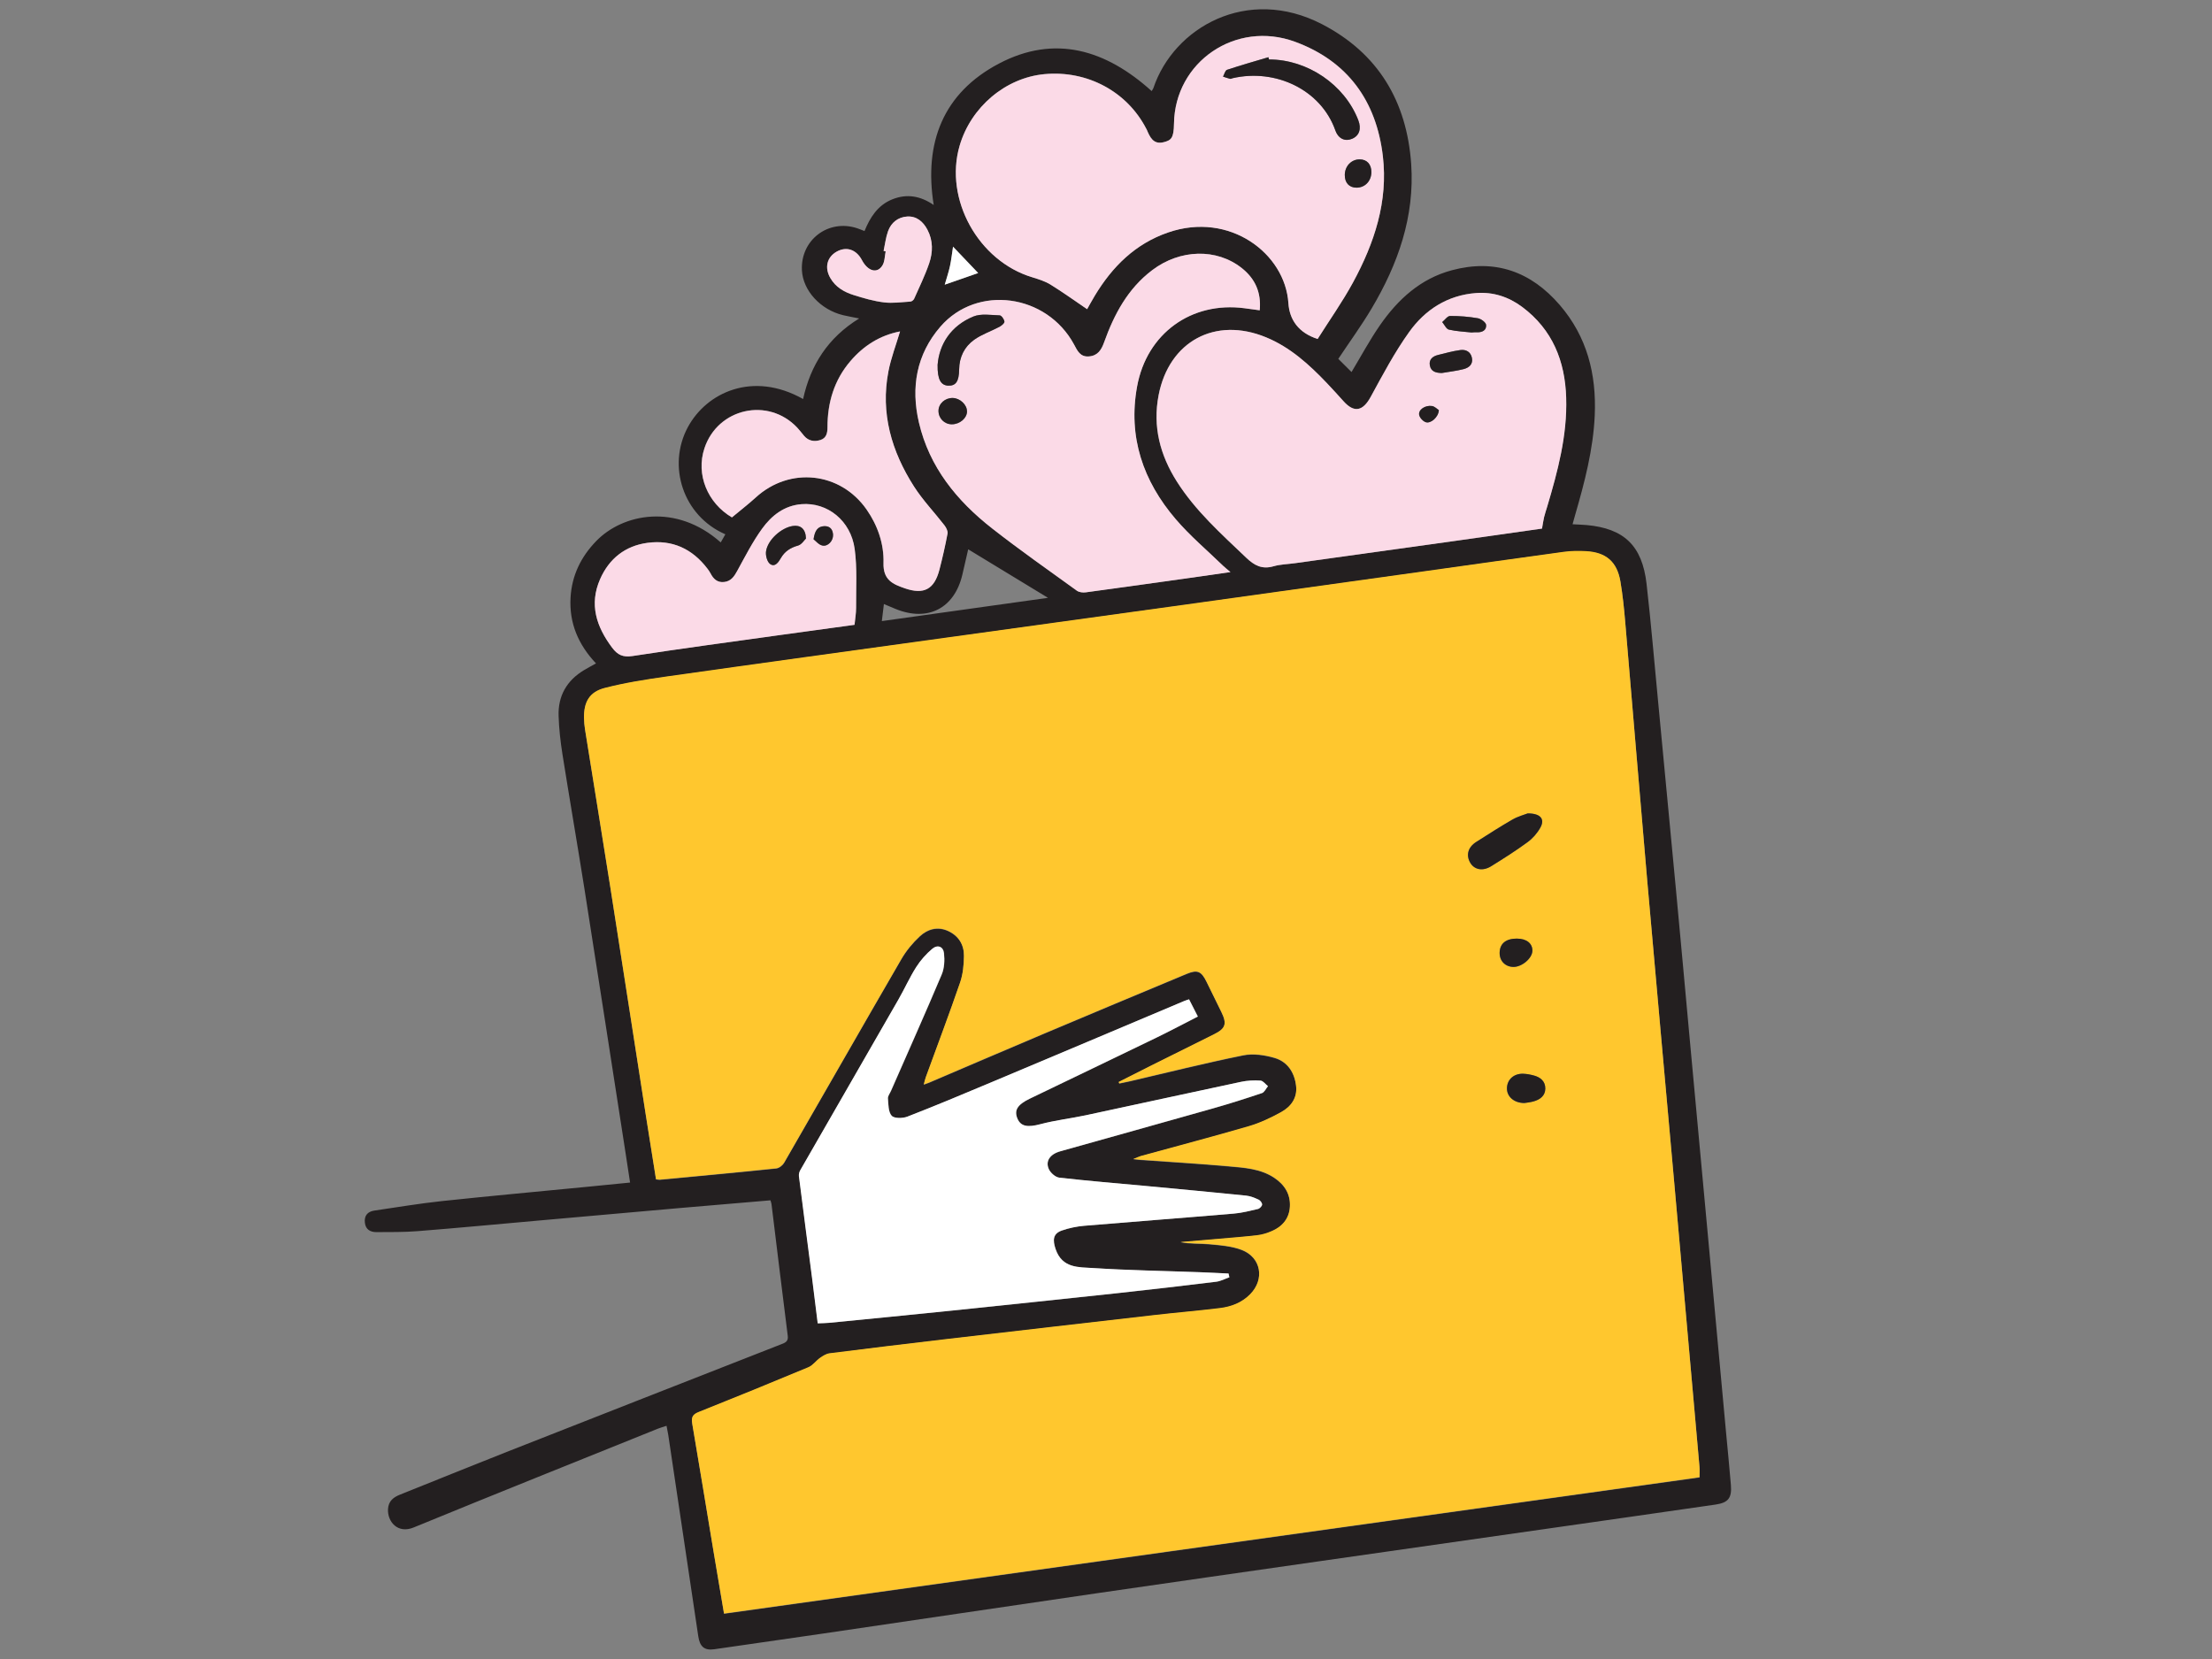
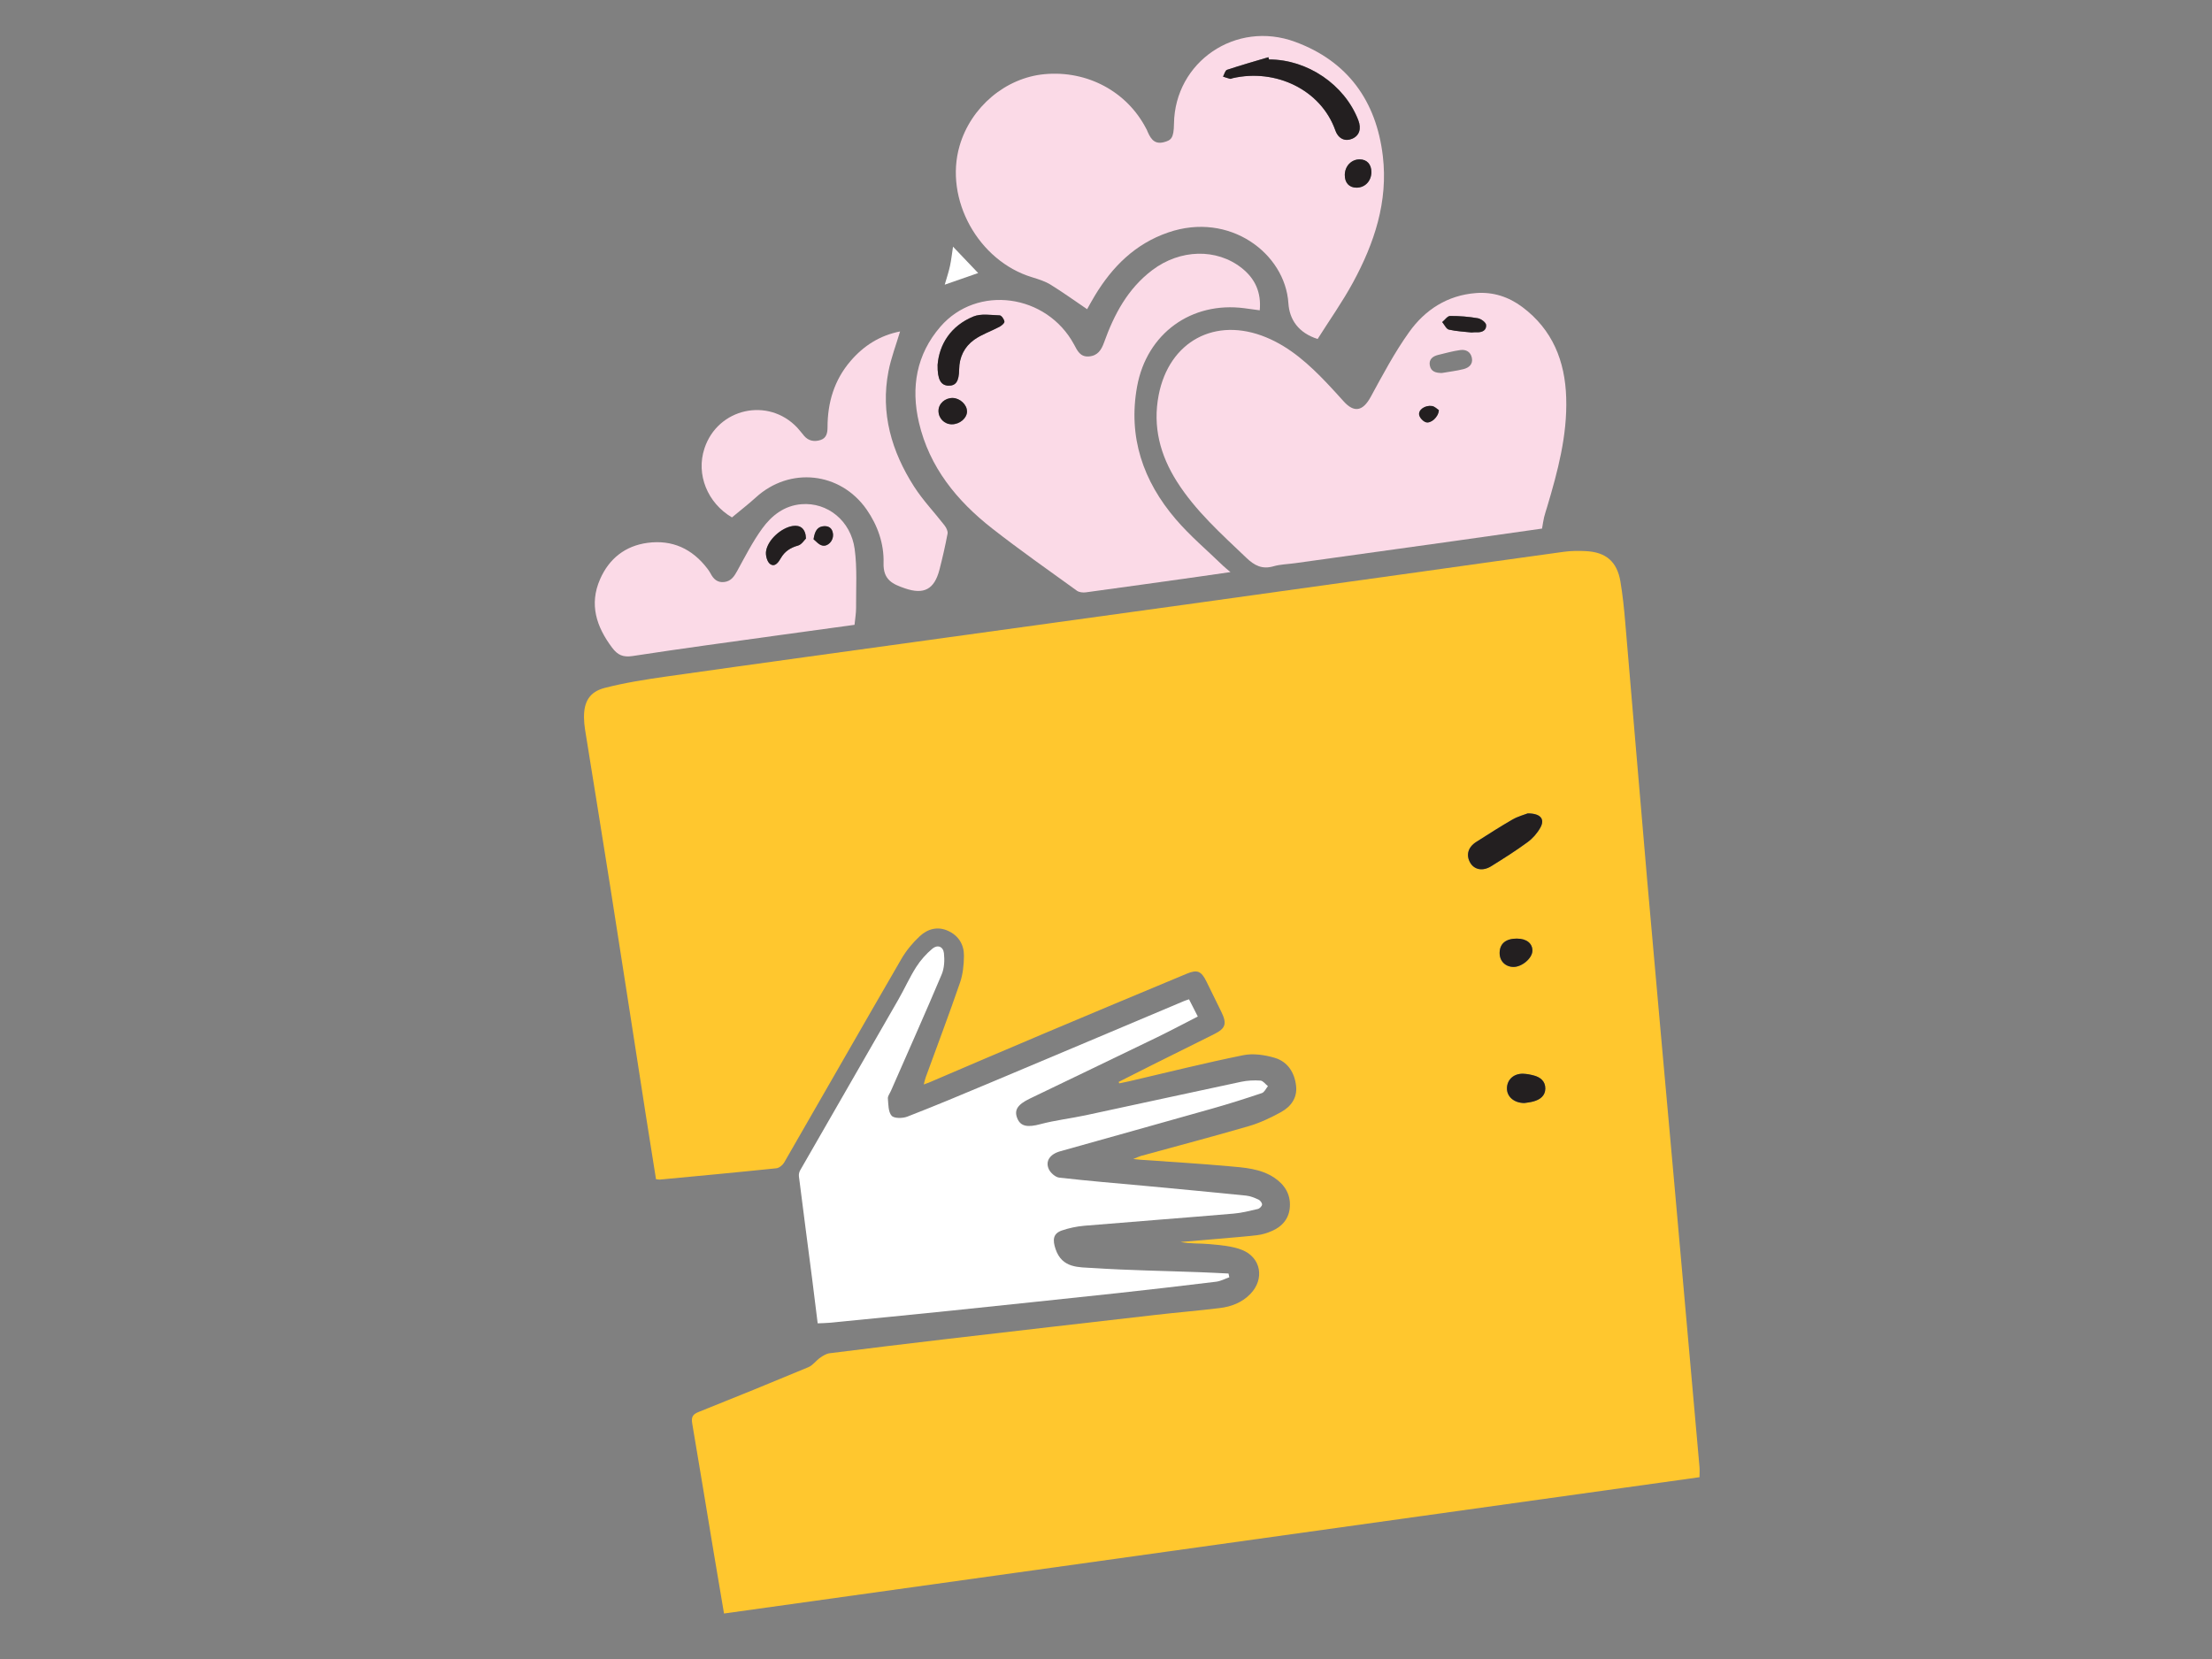
<svg xmlns="http://www.w3.org/2000/svg" id="Layer_1" data-name="Layer 1" viewBox="0 0 640 480">
  <rect x="0" y="0" width="640" height="480" fill="#808080" stroke="none" />
  <defs>
    <style> .cls-1 { fill: #231f20; } .cls-1, .cls-2, .cls-3, .cls-4 { stroke-width: 0px; } .cls-2 { fill: #fff; } .cls-3 { fill: #ffc72e; } .cls-4 { fill: #fbdae7; } </style>
  </defs>
  <g id="dzW3Pa">
    <g>
-       <path class="cls-1" d="M222.91,347.29c-8.98.76-17.76,1.5-26.54,2.26-13.47,1.18-26.92,2.38-40.39,3.58-11.72,1.04-23.43,2.15-35.16,3.08-3.96.32-7.95.25-11.92.28-1.78,0-3.11-.77-3.33-2.72-.23-2,.74-3.21,2.72-3.51,6.51-.95,13.03-2.05,19.57-2.75,13.99-1.49,28-2.76,42.01-4.13,4.03-.39,8.05-.79,12.43-1.23-.47-3.04-.89-5.92-1.34-8.78-3.96-25.43-7.87-50.88-11.88-76.31-2.05-12.94-4.29-25.87-6.34-38.81-.58-3.68-1.01-7.42-1.12-11.13-.19-5.8,2.38-10.25,7.39-13.25,1.08-.64,2.19-1.23,3.43-1.93-5.13-5.43-7.8-11.69-7.36-19.08.38-6.38,2.99-11.74,7.44-16.33,7.63-7.87,23.05-11.09,36.01.41.47-.8.91-1.58,1.34-2.35-12.31-5.35-16.86-19.81-10.87-30.97,5.4-10.06,18.81-16.37,33.36-8.17,2.16-9.82,7.16-17.73,16.23-23.31-1.93-.39-3.3-.63-4.66-.95-6.56-1.59-11.61-7.11-11.91-12.99-.44-8.79,7.67-14.94,16.02-12.15.6.2,1.18.45,2.09.8,1.61-3.94,3.81-7.46,8-9.16,4.18-1.68,8.09-1.07,12.02,1.62-2.88-18.05,2.73-32.38,18.83-40.89,16.26-8.57,31.06-3.97,44.23,7.93.2-.35.41-.58.5-.86,5.9-17.57,27.18-29.68,48.79-18.49,16.27,8.43,24.54,22.35,25.8,40.45,1.05,15.25-3.83,29-11.48,41.86-2.92,4.91-6.3,9.54-9.61,14.52,1.2,1.18,2.51,2.5,3.83,3.81,2.8-4.66,5.27-9.28,8.24-13.56,5.2-7.48,11.73-13.47,20.79-15.89,12.49-3.35,22.88.38,31.22,10.06,7.9,9.17,10.63,20.01,10.12,31.9-.44,9.93-2.95,19.46-5.7,28.94-.22.76-.42,1.52-.72,2.59,1.48.09,2.78.12,4.06.23,10.84.99,16.08,5.95,17.35,17,1.3,11.36,2.25,22.77,3.35,34.17,1.72,18.13,3.46,36.24,5.16,54.37,1.34,14.24,2.63,28.5,3.94,42.76,1.86,20.1,3.72,40.21,5.58,60.31,1.67,17.97,3.3,35.93,4.97,53.92.47,5.07.98,10.12,1.4,15.19.31,3.75-.73,5.14-4.4,5.68-16.2,2.35-32.41,4.65-48.61,6.97-22.03,3.14-44.06,6.28-66.08,9.44-21.4,3.07-42.8,6.12-64.18,9.23-26.5,3.87-53,7.81-79.49,11.7-10.46,1.53-20.92,3.04-31.38,4.53-2.85.41-4.18-.73-4.63-3.77-2.89-19.41-5.78-38.83-8.68-58.24-.12-.77-.29-1.55-.5-2.64-.91.31-1.71.51-2.47.82-23.59,9.51-47.2,18.95-70.71,28.6-4.63,1.9-7.58-1.71-7.41-5.29.12-2.38,1.59-3.48,3.56-4.25,10.04-4,20.04-8.09,30.09-12.05,26.69-10.5,53.4-20.96,80.11-31.42,1.15-.45,2.12-.79,1.9-2.45-1.61-12.69-3.14-25.4-4.7-38.1-.04-.31-.16-.6-.32-1.15v.03ZM323.65,313.04c.06.16.12.32.19.5.98-.2,1.96-.39,2.92-.61,10.98-2.56,21.93-5.29,32.97-7.54,2.88-.58,6.21-.09,9.09.76,3.7,1.1,5.71,4.19,6.18,8.05.42,3.52-1.46,6.05-4.31,7.63-2.97,1.64-6.11,3.13-9.35,4.08-10.37,3.02-20.82,5.77-31.23,8.63-.56.16-1.08.42-2.22.88,1.14.12,1.59.19,2.06.22,8.49.61,16.97,1.1,25.45,1.86,4.56.41,9.25.64,13.28,3.32,2.99,1.97,4.75,4.75,4.53,8.4-.2,3.42-2.19,5.74-5.27,7.06-1.3.56-2.7,1.01-4.1,1.17-3.71.44-7.44.72-11.15,1.04-3.71.32-7.42.63-11.12.95,2.8.56,5.61.35,8.37.61,3.14.29,6.41.53,9.32,1.64,5.65,2.16,6.7,8.52,2.47,12.83-2.41,2.45-5.45,3.61-8.72,4.02-6.22.77-12.49,1.29-18.73,2-20.29,2.32-40.59,4.66-60.88,7.03-11.13,1.3-22.26,2.64-33.38,4.06-.96.12-1.91.73-2.73,1.3-1.18.83-2.1,2.19-3.37,2.72-10.56,4.41-21.15,8.74-31.79,12.97-1.78.72-2.13,1.61-1.83,3.39,2.1,12.3,4.1,24.6,6.15,36.91.98,5.86,1.97,11.72,3.04,18.01,94.22-13.16,188.22-26.31,282.24-39.44,0-1.18.07-2.06,0-2.91-2.41-27.24-4.84-54.49-7.26-81.71-2.61-29.3-5.29-58.59-7.86-87.89-2.18-24.95-4.22-49.9-6.37-74.85-.34-3.96-.74-7.92-1.4-11.83-.96-5.7-4.13-8.43-9.92-8.75-2.13-.12-4.31-.1-6.43.19-13.63,1.86-27.23,3.8-40.84,5.7-22.12,3.1-44.23,6.18-66.36,9.25-23.53,3.27-47.08,6.5-70.63,9.76-27.32,3.78-54.65,7.54-81.95,11.39-5.96.85-11.95,1.78-17.76,3.29-4.43,1.14-6.03,4.08-5.97,8.63.01,1.11.12,2.23.29,3.33,2.42,15.22,4.92,30.44,7.32,45.66,3.46,22.06,6.87,44.13,10.31,66.19.95,6.11,1.93,12.2,2.91,18.32.51.06.82.15,1.12.12,11.23-1.07,22.48-2.1,33.7-3.27.8-.09,1.81-.89,2.25-1.64,11.32-19.62,22.54-39.29,33.9-58.88,1.42-2.44,3.29-4.72,5.35-6.63,2.25-2.09,5.14-2.92,8.18-1.55,3.05,1.39,4.63,3.97,4.6,7.22-.03,2.59-.29,5.29-1.12,7.71-3.16,9.16-6.59,18.23-9.9,27.33-.22.61-.35,1.26-.61,2.19.74-.26,1.11-.38,1.46-.53,11.12-4.73,22.2-9.51,33.33-14.21,13.76-5.81,27.53-11.57,41.32-17.31,3.07-1.27,4.21-.74,5.68,2.26,1.43,2.92,2.88,5.84,4.31,8.78,1.68,3.43,1.24,4.79-2.1,6.46-6.05,3.01-12.09,6-18.14,9.03-3.17,1.58-6.33,3.2-9.48,4.79v-.03ZM446.13,152.94c.23-1.31.37-2.32.6-3.32.23-1.01.58-1.97.88-2.97,3.07-10.3,5.84-20.67,5.51-31.55-.32-10.63-3.96-19.72-12.71-26.28-3.94-2.95-8.41-4.41-13.38-4.03-8.25.63-14.72,4.81-19.34,11.28-4.22,5.9-7.65,12.4-11.15,18.8-2.23,4.09-4.75,4.66-7.83,1.23-1.59-1.77-3.18-3.55-4.84-5.27-5.13-5.38-10.58-10.34-17.57-13.23-14.72-6.08-28.09,1.15-31.1,16.75-1.75,9.09.42,17.32,5.29,24.99,5.39,8.49,12.81,15.1,20,21.97,2.41,2.29,4.65,3.48,7.96,2.53,1.96-.57,4.08-.6,6.12-.88,15.43-2.15,30.85-4.28,46.26-6.44,8.41-1.18,16.81-2.38,25.27-3.58h.03ZM355.72,369.54c-.07-.35-.15-.7-.22-1.05-2.82-.13-5.62-.29-8.44-.39-10.25-.38-20.51-.53-30.73-1.2-4.15-.28-8.97.12-10.87-5.48-.88-2.57-.82-4.46,1.8-5.38,2.07-.73,4.29-1.2,6.49-1.37,14.42-1.23,28.83-2.31,43.25-3.52,2.35-.2,4.69-.8,7-1.34.5-.12,1.15-.79,1.2-1.26.03-.47-.51-1.2-.99-1.43-1.14-.53-2.37-1.05-3.59-1.17-9.64-.99-19.3-1.88-28.95-2.79-8.37-.79-16.77-1.46-25.12-2.41-1.12-.13-2.54-1.36-3.04-2.44-1.1-2.34.32-4.35,3.29-5.19,14.68-4.13,29.38-8.21,44.04-12.37,4.81-1.36,9.58-2.88,14.32-4.47.72-.25,1.15-1.31,1.74-2-.72-.57-1.4-1.56-2.15-1.61-1.87-.12-3.8-.03-5.62.35-15,3.18-29.96,6.49-44.96,9.68-4.35.93-8.79,1.43-13.09,2.57-3.65.98-5.73.74-6.7-1.69-.95-2.35.03-3.96,3.59-5.68,12.23-5.9,24.5-11.76,36.71-17.69,3.97-1.93,7.87-4,11.93-6.08-.93-1.84-1.72-3.37-2.54-4.98-.58.2-1.04.32-1.46.51-18.74,7.9-37.47,15.82-56.22,23.69-7.9,3.32-15.82,6.63-23.81,9.74-1.36.53-3.83.56-4.56-.26-.99-1.11-.95-3.27-1.08-5-.06-.7.56-1.46.88-2.18,4.91-11.2,9.9-22.38,14.67-33.66.77-1.84.89-4.16.67-6.19-.22-1.93-1.86-2.54-3.36-1.29-1.8,1.49-3.42,3.32-4.66,5.29-1.91,3.01-3.37,6.3-5.16,9.41-9.45,16.48-18.95,32.93-28.4,49.39-.29.5-.45,1.18-.38,1.75,1.26,9.93,2.56,19.85,3.84,29.77.54,4.22,1.05,8.46,1.59,12.78,1.33-.06,2.35-.06,3.37-.16,11.79-1.17,23.58-2.31,35.35-3.52,16.05-1.65,32.09-3.33,48.13-5.07,9.48-1.02,18.96-2.12,28.43-3.29,1.31-.16,2.57-.86,3.86-1.3v-.04ZM314.53,89.46c.69-1.21,1.45-2.61,2.26-3.97,5.08-8.38,11.69-14.99,21.21-18.26,17.82-6.12,33.86,6.15,34.78,20.46.31,4.76,2.89,8.57,8.46,10.36,3.37-5.35,7.14-10.68,10.24-16.36,6.16-11.35,10.18-23.39,8.63-36.53-1.88-15.95-10.17-27.48-25.4-33.09-17.15-6.3-34.79,5.8-35.03,23.69-.06,4.19-.8,4.82-2.98,5.36-3.02.77-4-1.48-4.92-3.68-.03-.07-.07-.15-.12-.2-5.55-10.78-17.08-16.96-29.45-15.81-11.28,1.05-21.28,9.51-24.56,20.73-4.5,15.43,5.42,33.35,21.02,38.04,1.81.54,3.7,1.12,5.29,2.12,3.55,2.19,6.94,4.65,10.58,7.11v.03ZM364.47,89.78c.48-5.19-1.33-9.16-5.2-12.23-7.29-5.76-17.84-5.49-25.9.6-7.08,5.35-11.03,12.8-13.94,20.92-.77,2.18-1.86,3.86-4.4,4.05-2.51.19-3.32-1.65-4.28-3.45-7.92-14.65-28.05-17.43-38.67-5.16-6.94,8.02-8.59,17.56-6.21,27.74,3.01,12.91,10.97,22.63,21.12,30.59,7.99,6.27,16.33,12.09,24.56,18.05.66.48,1.78.6,2.63.48,10.94-1.48,21.87-3.02,32.81-4.56,2.83-.39,5.68-.82,9.01-1.3-1.02-.88-1.59-1.3-2.09-1.78-4.62-4.48-9.57-8.66-13.73-13.51-9.47-11.03-13.88-23.8-11.19-38.42,2.8-15.32,15.7-24.63,31.06-22.63,1.4.19,2.79.38,4.41.6h0ZM247.25,180.78c.18-1.74.45-3.32.45-4.88-.04-5.7.35-11.47-.41-17.08-1.12-8.22-7.89-13.56-15.38-12.96-4.98.39-8.66,3.29-11.39,7.07-2.78,3.83-4.95,8.11-7.23,12.27-.89,1.64-1.83,2.98-3.8,3.18-1.96.2-3.1-.92-3.91-2.51-.25-.5-.57-.95-.92-1.39-4.37-5.71-10.15-8.38-17.28-7.44-6.47.86-11.13,4.57-13.75,10.52-3.2,7.3-1.07,13.75,3.48,19.81,1.61,2.15,3.14,2.86,5.93,2.42,14.29-2.19,28.62-4.1,42.95-6.11,7.07-.98,14.13-1.94,21.27-2.92ZM211.74,149.68c2.5-2.07,4.78-3.83,6.89-5.76,9.82-8.98,24.47-7.42,32.08,3.49,3.23,4.63,5.05,9.98,4.89,15.45-.15,4.95,2.72,6.15,6.22,7.36,5.46,1.87,8.47.28,9.95-5.39.91-3.46,1.69-6.95,2.35-10.46.13-.72-.38-1.72-.88-2.38-2.91-3.77-6.25-7.25-8.81-11.23-6.5-10.15-9.77-21.21-7.41-33.35.74-3.84,2.19-7.57,3.36-11.53-5.8,1.12-10.53,4.12-14.34,8.57-4.72,5.49-6.66,12.02-6.65,19.16,0,1.65-.31,3.11-2,3.67-1.77.57-3.48.34-4.78-1.2-.67-.79-1.27-1.64-1.99-2.38-8.4-8.88-22.95-5.65-26.82,5.96-2.56,7.64.93,15.88,7.9,20h.01ZM255.65,72.62c.2.04.39.09.6.13-.29,1.36-.25,2.92-.93,4.05-1.5,2.47-4.22,1.72-5.93-1.52-1.64-3.1-4.5-4.05-7.35-2.44-2.8,1.58-3.52,4.63-1.81,7.6,1.53,2.66,4.02,4.06,6.76,4.94,2.86.91,5.8,1.75,8.76,2.12,2.51.31,5.13-.07,7.68-.23.38-.03.91-.45,1.07-.83,1.5-3.39,3.14-6.73,4.34-10.24,1.1-3.21,1.15-6.57-.51-9.73-1.23-2.32-3.13-3.97-5.84-3.81-2.64.16-4.65,1.74-5.55,4.24-.66,1.83-.88,3.81-1.29,5.74h0ZM255.15,179.7c16.4-2.31,32.43-4.54,48.07-6.73-7.61-4.63-15.28-9.29-23.09-14.04-.54,2.34-1.1,4.79-1.67,7.25-2.26,9.82-9.99,13.82-19.33,10.01-1.07-.44-2.12-.89-3.39-1.42-.2,1.68-.37,3.07-.6,4.95h0ZM273.34,82.36c3.43-1.2,6.56-2.29,9.68-3.37-2.38-2.5-4.79-5.01-7.27-7.63-.31,2.02-.5,3.83-.88,5.59-.38,1.75-.96,3.48-1.52,5.4h-.01Z" />
      <path class="cls-3" d="M323.65,313.04c3.16-1.59,6.31-3.21,9.48-4.79,6.05-3.01,12.09-6,18.14-9.03,3.35-1.67,3.78-3.02,2.1-6.46-1.43-2.92-2.88-5.86-4.31-8.78-1.48-3.01-2.63-3.53-5.68-2.26-13.79,5.74-27.56,11.5-41.32,17.31-11.13,4.69-22.22,9.47-33.33,14.21-.35.15-.73.26-1.46.53.25-.93.38-1.58.61-2.19,3.32-9.1,6.75-18.17,9.9-27.33.83-2.42,1.1-5.13,1.12-7.71.03-3.24-1.55-5.83-4.6-7.22-3.04-1.39-5.93-.54-8.18,1.55-2.06,1.91-3.94,4.19-5.35,6.63-11.36,19.59-22.58,39.26-33.9,58.88-.44.74-1.43,1.55-2.25,1.64-11.23,1.17-22.47,2.21-33.7,3.27-.31.03-.61-.06-1.12-.12-.98-6.12-1.96-12.21-2.91-18.32-3.43-22.06-6.84-44.13-10.31-66.19-2.4-15.24-4.88-30.44-7.32-45.66-.18-1.1-.26-2.22-.29-3.33-.07-4.56,1.55-7.49,5.97-8.63,5.81-1.5,11.8-2.44,17.76-3.29,27.3-3.87,54.63-7.61,81.95-11.39,23.53-3.26,47.08-6.5,70.63-9.76,22.12-3.07,44.25-6.16,66.36-9.25,13.61-1.9,27.23-3.84,40.84-5.7,2.12-.29,4.29-.31,6.43-.19,5.77.31,8.95,3.05,9.92,8.75.66,3.91,1.07,7.87,1.4,11.83,2.15,24.95,4.19,49.91,6.37,74.85,2.56,29.3,5.24,58.59,7.86,87.89,2.42,27.24,4.85,54.47,7.26,81.71.07.86,0,1.72,0,2.91-94.01,13.13-188.03,26.28-282.24,39.44-1.07-6.3-2.06-12.14-3.04-18.01-2.05-12.3-4.05-24.61-6.15-36.91-.31-1.8.03-2.69,1.83-3.39,10.63-4.24,21.22-8.56,31.79-12.97,1.29-.54,2.19-1.9,3.37-2.72.82-.57,1.78-1.18,2.73-1.3,11.12-1.4,22.25-2.76,33.38-4.06,20.29-2.37,40.58-4.7,60.88-7.03,6.24-.72,12.49-1.23,18.73-2,3.27-.41,6.31-1.56,8.72-4.02,4.24-4.31,3.2-10.65-2.47-12.83-2.89-1.11-6.18-1.34-9.32-1.64-2.76-.26-5.55-.06-8.37-.61,3.71-.32,7.42-.63,11.12-.95,3.72-.32,7.45-.6,11.15-1.04,1.4-.16,2.8-.61,4.1-1.17,3.08-1.31,5.07-3.64,5.27-7.06.22-3.65-1.55-6.41-4.53-8.4-4.02-2.66-8.71-2.91-13.28-3.32-8.47-.76-16.96-1.26-25.45-1.86-.47-.03-.92-.1-2.06-.22,1.14-.45,1.67-.72,2.22-.88,10.42-2.86,20.86-5.61,31.23-8.63,3.24-.95,6.38-2.44,9.35-4.08,2.83-1.58,4.73-4.1,4.31-7.63-.45-3.86-2.47-6.95-6.18-8.05-2.88-.85-6.21-1.34-9.09-.76-11.04,2.23-21.98,4.98-32.97,7.54-.96.22-1.94.41-2.92.61-.06-.16-.12-.32-.19-.5v.03ZM442.02,235.34c-.92.37-2.79.85-4.4,1.77-3.56,2.05-7.04,4.28-10.5,6.49-2.41,1.53-3.02,3.86-1.71,6.06,1.2,2,3.61,2.48,6.06.95,3.56-2.22,7.11-4.47,10.49-6.94,1.48-1.08,2.82-2.6,3.71-4.21,1.36-2.45.12-4.13-3.65-4.12h0ZM441.03,319.14c.64-.12,1.68-.19,2.66-.47,1.88-.53,3.39-1.62,3.4-3.72.01-2.09-1.39-3.27-3.32-3.78-.98-.26-2.02-.45-3.02-.5-2.72-.12-4.7,1.65-4.76,4.15-.06,2.41,1.97,4.31,5.02,4.32h.01ZM438.94,271.57c-3.23-.01-4.98,1.4-5.05,4.05-.06,2.37,1.58,4.09,3.94,4.15,2.47.06,5.49-2.5,5.54-4.67.04-2.12-1.69-3.51-4.43-3.52h0Z" />
      <path class="cls-4" d="M446.13,152.94c-8.46,1.2-16.86,2.41-25.27,3.58-15.43,2.16-30.84,4.29-46.26,6.44-2.05.28-4.16.31-6.12.88-3.33.96-5.57-.22-7.96-2.53-7.19-6.87-14.62-13.48-20-21.97-4.86-7.67-7.04-15.91-5.29-24.99,3.01-15.6,16.37-22.83,31.1-16.75,7,2.89,12.45,7.86,17.57,13.23,1.65,1.72,3.24,3.51,4.84,5.27,3.07,3.42,5.58,2.86,7.83-1.23,3.49-6.4,6.92-12.9,11.15-18.8,4.62-6.47,11.09-10.65,19.34-11.28,4.97-.38,9.45,1.1,13.38,4.03,8.75,6.54,12.39,15.64,12.71,26.28.34,10.88-2.44,21.25-5.51,31.55-.29.99-.64,1.97-.88,2.97s-.37,2.02-.6,3.32h-.03ZM417.16,107.92c2.1-.37,4.22-.6,6.28-1.12,1.53-.39,2.79-1.39,2.42-3.24-.34-1.78-1.74-2.51-3.36-2.28-2.18.31-4.29.89-6.44,1.42-1.53.38-2.67,1.27-2.38,2.99.32,1.87,1.8,2.21,3.46,2.23h.01ZM425.69,96.19c.74-.03,1.15-.09,1.53-.07,1.56.1,2.89-.53,2.75-2.12-.07-.73-1.46-1.77-2.4-1.93-2.64-.45-5.35-.67-8.02-.66-.76,0-1.52,1.14-2.28,1.77.64.76,1.17,2,1.94,2.18,2.22.51,4.53.6,6.47.82h0ZM416.31,118.66c-.48-.31-1.2-1.07-2-1.2-2-.31-4.02,1.1-3.71,2.59.18.83,1.14,1.86,1.94,2.1,1.45.44,3.65-1.48,3.75-3.51h.01Z" />
      <path class="cls-2" d="M355.72,369.54c-1.29.45-2.54,1.14-3.86,1.3-9.47,1.15-18.95,2.26-28.43,3.29-16.04,1.72-32.09,3.4-48.13,5.07-11.77,1.21-23.56,2.37-35.35,3.52-1.02.1-2.05.1-3.37.16-.54-4.34-1.05-8.56-1.59-12.78-1.29-9.92-2.59-19.84-3.84-29.77-.07-.57.09-1.26.38-1.75,9.45-16.48,18.95-32.93,28.4-49.39,1.78-3.1,3.24-6.4,5.16-9.41,1.26-1.97,2.88-3.8,4.66-5.29,1.5-1.26,3.14-.64,3.36,1.29.22,2.03.12,4.35-.67,6.19-4.76,11.28-9.76,22.44-14.67,33.66-.32.73-.93,1.49-.88,2.18.15,1.72.09,3.89,1.08,5,.74.83,3.2.79,4.56.26,7.99-3.1,15.89-6.41,23.81-9.74,18.76-7.87,37.48-15.79,56.22-23.69.42-.18.88-.31,1.46-.51.82,1.61,1.61,3.14,2.54,4.98-4.08,2.07-7.96,4.16-11.93,6.08-12.23,5.93-24.48,11.79-36.71,17.69-3.56,1.72-4.54,3.33-3.59,5.68.98,2.42,3.05,2.66,6.7,1.69,4.28-1.14,8.74-1.64,13.09-2.57,14.99-3.2,29.96-6.5,44.96-9.68,1.83-.39,3.77-.48,5.62-.35.74.04,1.43,1.04,2.15,1.61-.57.69-1.01,1.75-1.74,2-4.73,1.59-9.51,3.11-14.32,4.47-14.67,4.16-29.36,8.24-44.04,12.37-2.97.83-4.37,2.85-3.29,5.19.51,1.08,1.91,2.32,3.04,2.44,8.36.95,16.74,1.64,25.12,2.41,9.66.91,19.31,1.81,28.95,2.79,1.23.13,2.45.64,3.59,1.17.48.22,1.02.96.99,1.43-.03.45-.7,1.14-1.2,1.26-2.31.54-4.65,1.14-7,1.34-14.42,1.23-28.83,2.31-43.25,3.52-2.19.19-4.41.66-6.49,1.37-2.61.92-2.67,2.79-1.8,5.38,1.9,5.61,6.73,5.21,10.87,5.48,10.23.67,20.49.82,30.73,1.2,2.82.1,5.64.26,8.44.39.07.35.15.7.22,1.05v.04Z" />
      <path class="cls-4" d="M314.53,89.46c-3.64-2.47-7.03-4.92-10.58-7.11-1.59-.98-3.48-1.56-5.29-2.12-15.6-4.69-25.52-22.61-21.02-38.04,3.27-11.23,13.29-19.68,24.56-20.73,12.37-1.15,23.9,5.02,29.45,15.81.03.07.07.13.12.2.92,2.19,1.9,4.44,4.92,3.68,2.18-.56,2.92-1.17,2.98-5.36.25-17.89,17.88-30,35.03-23.69,15.22,5.59,23.52,17.12,25.4,33.09,1.55,13.15-2.47,25.18-8.63,36.53-3.1,5.7-6.87,11.01-10.24,16.36-5.55-1.77-8.15-5.59-8.46-10.36-.92-14.33-16.96-26.6-34.78-20.46-9.52,3.27-16.13,9.86-21.21,18.26-.82,1.36-1.58,2.76-2.26,3.97v-.03ZM367.18,17.21c-.06-.22-.13-.44-.19-.66-3.99,1.18-8,2.32-11.95,3.64-.54.18-.79,1.3-1.17,1.97.69.22,1.36.47,2.06.64.2.04.45-.12.69-.18,12.47-2.88,25.56,3.35,29.73,15.06.88,2.45,2.83,3.32,4.85,2.47,2.1-.89,2.78-2.89,1.8-5.39-3.97-10.27-14.7-17.57-25.81-17.56ZM396.78,49.83c.01-2.29-1.29-3.72-3.4-3.72-2.4,0-4.25,1.93-4.29,4.48-.03,2.29,1.29,3.72,3.4,3.71,2.44,0,4.27-1.91,4.29-4.47Z" />
      <path class="cls-4" d="M364.47,89.78c-1.62-.22-3.02-.42-4.41-.6-15.35-2.02-28.25,7.29-31.06,22.63-2.67,14.62,1.74,27.39,11.19,38.42,4.16,4.86,9.13,9.04,13.73,13.51.5.48,1.07.91,2.09,1.78-3.35.48-6.18.91-9.01,1.3-10.93,1.53-21.87,3.08-32.81,4.56-.85.12-1.97,0-2.63-.48-8.24-5.95-16.56-11.79-24.56-18.05-10.15-7.96-18.1-17.66-21.12-30.59-2.38-10.18-.73-19.72,6.21-27.74,10.62-12.27,30.76-9.49,38.67,5.16.96,1.8,1.77,3.64,4.28,3.45,2.54-.19,3.62-1.87,4.4-4.05,2.91-8.12,6.85-15.56,13.94-20.92,8.06-6.09,18.61-6.37,25.9-.6,3.87,3.07,5.68,7.04,5.2,12.23h0ZM271.28,105.57c-.07,4.27.98,5.92,3.05,6,2.23.1,3.14-1.23,3.18-4.69.04-3.58,1.53-6.59,4.35-8.59,2.21-1.58,4.89-2.47,7.32-3.75.61-.32,1.49-1.07,1.43-1.5-.09-.67-.86-1.78-1.37-1.8-2.56-.09-5.4-.58-7.63.34-6.59,2.73-9.87,8.11-10.33,13.98h-.01ZM279.79,118.98c.01-1.88-2.02-3.78-4.1-3.83-2.23-.06-4.12,1.62-4.13,3.68-.03,2.18,1.68,3.93,3.86,3.93,2.31,0,4.38-1.77,4.4-3.78h-.01Z" />
      <path class="cls-4" d="M247.25,180.78c-7.14.98-14.21,1.94-21.27,2.92-14.32,2-28.65,3.91-42.95,6.11-2.79.42-4.32-.29-5.93-2.42-4.54-6.06-6.68-12.5-3.48-19.81,2.61-5.95,7.27-9.66,13.75-10.52,7.13-.95,12.91,1.71,17.28,7.44.34.44.66.91.92,1.39.83,1.61,1.96,2.72,3.91,2.51,1.97-.2,2.91-1.55,3.8-3.18,2.28-4.16,4.46-8.44,7.23-12.27,2.73-3.78,6.41-6.68,11.39-7.07,7.48-.6,14.26,4.75,15.38,12.96.76,5.61.37,11.38.41,17.08,0,1.56-.28,3.14-.45,4.88ZM233.18,155.83c-.07-2.86-1.61-4-3.83-3.65-3.29.51-7.22,3.99-7.71,7.29-.18,1.18.29,3.04,1.14,3.68,1.39,1.04,2.44-.48,3.11-1.64,1.15-1.99,2.79-3.05,5-3.67,1.04-.29,1.81-1.56,2.28-2.02h.01ZM235.39,156.02c.64.5,1.49,1.58,2.53,1.81,1.61.37,3.18-1.36,3.11-3.1-.07-1.52-.86-2.56-2.53-2.5-1.91.07-2.75,1.27-3.11,3.78Z" />
      <path class="cls-4" d="M211.74,149.68c-6.97-4.12-10.46-12.36-7.9-20,3.87-11.6,18.42-14.84,26.82-5.96.7.74,1.31,1.59,1.99,2.38,1.3,1.53,3.02,1.77,4.78,1.2,1.69-.56,2-2.03,2-3.67,0-7.16,1.94-13.67,6.65-19.16,3.81-4.46,8.55-7.45,14.34-8.57-1.18,3.96-2.61,7.68-3.36,11.53-2.35,12.14.91,23.2,7.41,33.35,2.56,3.99,5.89,7.46,8.81,11.23.5.66,1.01,1.65.88,2.38-.66,3.51-1.46,7-2.35,10.46-1.48,5.67-4.48,7.26-9.95,5.39-3.51-1.21-6.37-2.4-6.22-7.36.16-5.48-1.67-10.82-4.89-15.45-7.61-10.91-22.26-12.47-32.08-3.49-2.12,1.93-4.4,3.68-6.89,5.76h-.01Z" />
-       <path class="cls-4" d="M255.65,72.62c.41-1.91.63-3.9,1.29-5.74.91-2.5,2.91-4.08,5.55-4.24,2.72-.16,4.62,1.49,5.84,3.81,1.67,3.14,1.61,6.51.51,9.73-1.2,3.51-2.83,6.85-4.34,10.24-.16.38-.69.8-1.07.83-2.56.16-5.17.54-7.68.23-2.97-.37-5.9-1.21-8.76-2.12-2.76-.86-5.24-2.28-6.76-4.94-1.71-2.97-.98-6,1.81-7.6,2.85-1.61,5.71-.66,7.35,2.44,1.71,3.23,4.43,3.99,5.93,1.52.69-1.12.64-2.69.93-4.05-.2-.04-.39-.09-.6-.13h0Z" />
      <path class="cls-2" d="M273.34,82.36c.56-1.93,1.14-3.65,1.52-5.4.38-1.77.57-3.58.88-5.59,2.5,2.61,4.89,5.13,7.27,7.63-3.13,1.1-6.24,2.18-9.68,3.37h.01Z" />
      <path class="cls-1" d="M442.02,235.34c3.77,0,5.01,1.68,3.65,4.12-.89,1.61-2.23,3.13-3.71,4.21-3.37,2.48-6.94,4.73-10.49,6.94-2.44,1.52-4.86,1.05-6.06-.95-1.31-2.21-.7-4.53,1.71-6.06,3.48-2.21,6.94-4.44,10.5-6.49,1.61-.92,3.48-1.4,4.4-1.77h0Z" />
      <path class="cls-1" d="M441.03,319.14c-3.05-.03-5.08-1.91-5.02-4.32.06-2.5,2.03-4.27,4.76-4.15,1.02.04,2.05.23,3.02.5,1.93.51,3.33,1.69,3.32,3.78-.01,2.1-1.53,3.2-3.4,3.72-.98.28-2.02.37-2.66.47h-.01Z" />
      <path class="cls-1" d="M438.94,271.57c2.73,0,4.47,1.39,4.43,3.52-.04,2.18-3.07,4.73-5.54,4.67-2.37-.06-4-1.78-3.94-4.15.07-2.64,1.83-4.06,5.05-4.05h0Z" />
-       <path class="cls-1" d="M417.16,107.92c-1.65-.03-3.14-.37-3.46-2.23-.29-1.72.85-2.61,2.38-2.99,2.13-.53,4.27-1.12,6.44-1.42,1.62-.22,3.02.51,3.36,2.28.37,1.87-.89,2.85-2.42,3.24-2.06.53-4.18.76-6.28,1.12h-.01Z" />
      <path class="cls-1" d="M425.69,96.19c-1.93-.22-4.25-.31-6.47-.82-.77-.18-1.3-1.42-1.94-2.18.76-.61,1.52-1.75,2.28-1.77,2.67-.01,5.38.2,8.02.66.92.16,2.32,1.18,2.4,1.93.15,1.59-1.18,2.22-2.75,2.12-.39-.03-.79.03-1.53.07h0Z" />
      <path class="cls-1" d="M416.31,118.66c-.1,2.03-2.31,3.94-3.75,3.51-.82-.25-1.78-1.29-1.94-2.1-.31-1.49,1.71-2.89,3.71-2.59.8.12,1.5.89,2,1.2h-.01Z" />
      <path class="cls-1" d="M367.18,17.21c11.12,0,21.84,7.29,25.81,17.56.96,2.5.29,4.51-1.8,5.39-2.02.85-3.99,0-4.85-2.47-4.16-11.72-17.25-17.94-29.73-15.06-.23.06-.48.22-.69.18-.7-.18-1.37-.42-2.06-.64.38-.69.61-1.8,1.17-1.97,3.94-1.31,7.96-2.44,11.95-3.64.06.22.13.44.19.66h0Z" />
      <path class="cls-1" d="M396.78,49.83c-.03,2.56-1.84,4.46-4.29,4.47-2.12,0-3.43-1.42-3.4-3.71.04-2.54,1.9-4.48,4.29-4.48,2.12,0,3.42,1.43,3.4,3.72Z" />
      <path class="cls-1" d="M271.28,105.57c.47-5.87,3.75-11.26,10.33-13.98,2.22-.92,5.07-.42,7.63-.34.51.01,1.29,1.12,1.37,1.8.06.44-.82,1.17-1.43,1.5-2.42,1.29-5.11,2.18-7.32,3.75-2.82,2.02-4.31,5.02-4.35,8.59-.04,3.45-.95,4.79-3.18,4.69-2.07-.1-3.13-1.74-3.05-6h.01Z" />
      <path class="cls-1" d="M279.79,118.98c-.01,2-2.09,3.78-4.4,3.78-2.16,0-3.89-1.75-3.86-3.93.03-2.06,1.91-3.72,4.13-3.68,2.09.04,4.12,1.96,4.1,3.83h.01Z" />
-       <path class="cls-1" d="M233.18,155.83c-.48.44-1.24,1.72-2.28,2.02-2.22.61-3.86,1.68-5,3.67-.67,1.17-1.71,2.69-3.11,1.64-.85-.64-1.33-2.5-1.14-3.68.5-3.3,4.41-6.78,7.71-7.29,2.22-.35,3.75.79,3.83,3.65h-.01Z" />
+       <path class="cls-1" d="M233.18,155.83c-.48.44-1.24,1.72-2.28,2.02-2.22.61-3.86,1.68-5,3.67-.67,1.17-1.71,2.69-3.11,1.64-.85-.64-1.33-2.5-1.14-3.68.5-3.3,4.41-6.78,7.71-7.29,2.22-.35,3.75.79,3.83,3.65h-.01" />
      <path class="cls-1" d="M235.39,156.02c.37-2.5,1.2-3.71,3.11-3.78,1.67-.06,2.45.98,2.53,2.5.07,1.75-1.5,3.46-3.11,3.1-1.04-.23-1.88-1.31-2.53-1.81Z" />
    </g>
  </g>
</svg>